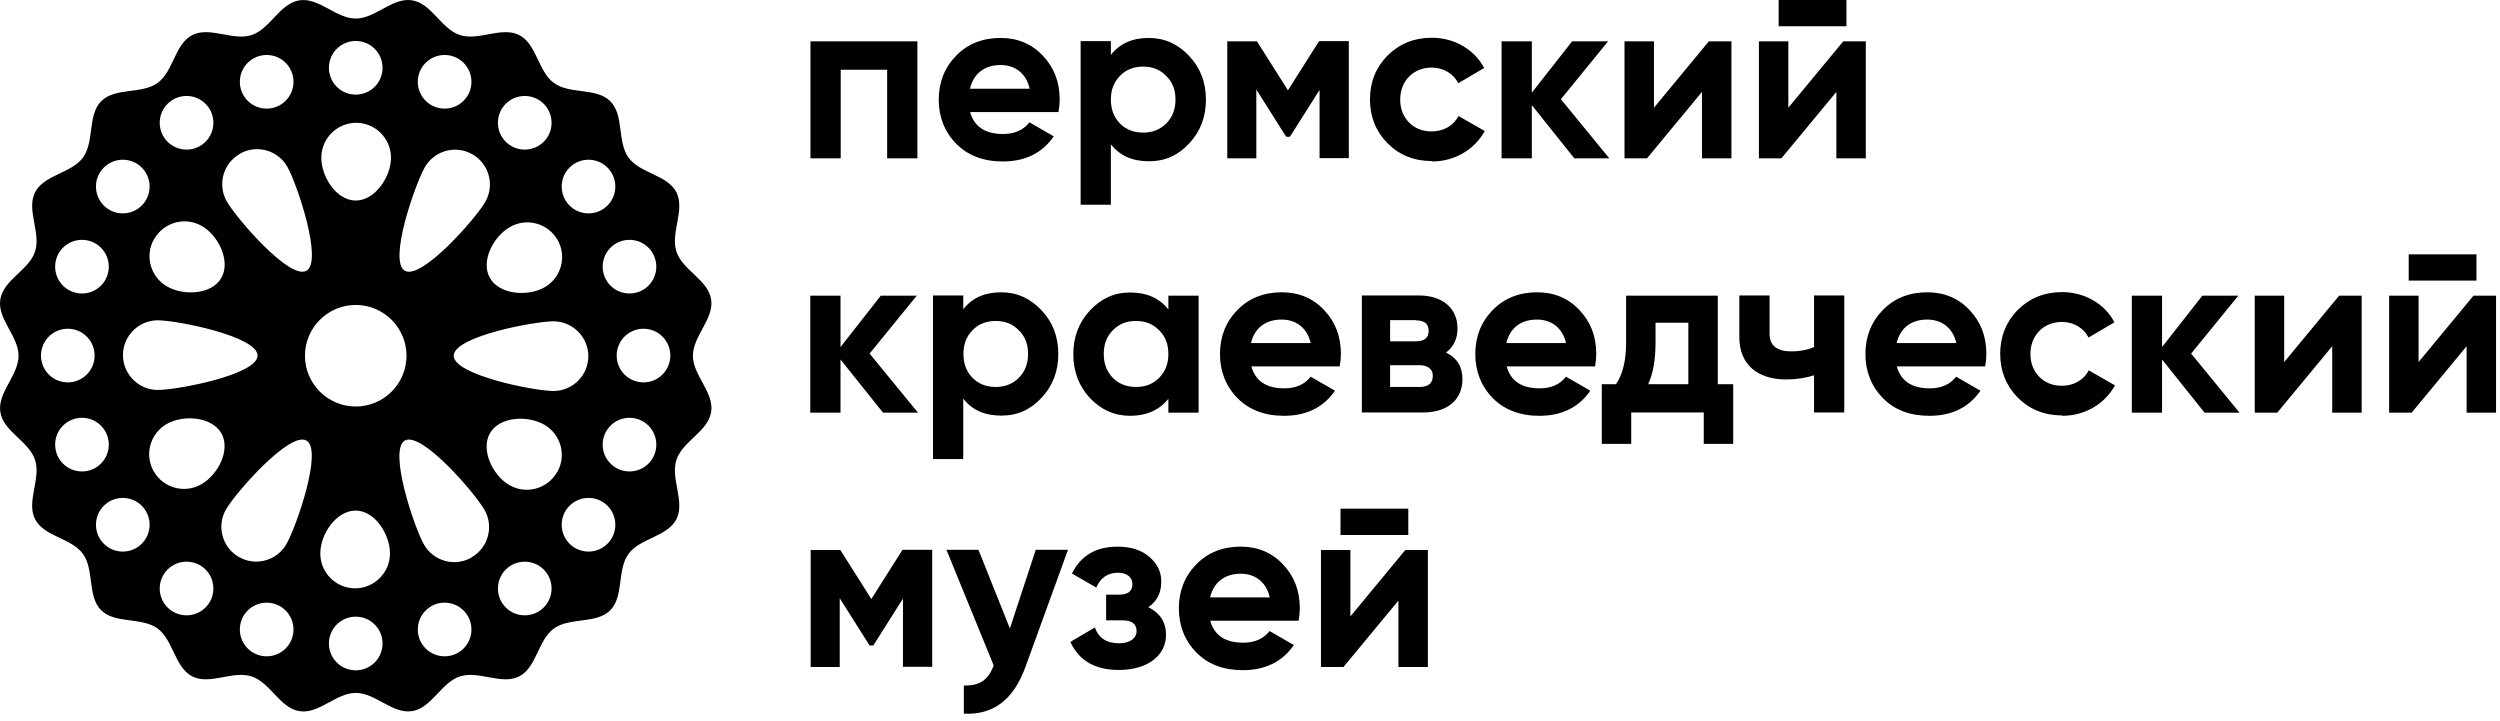
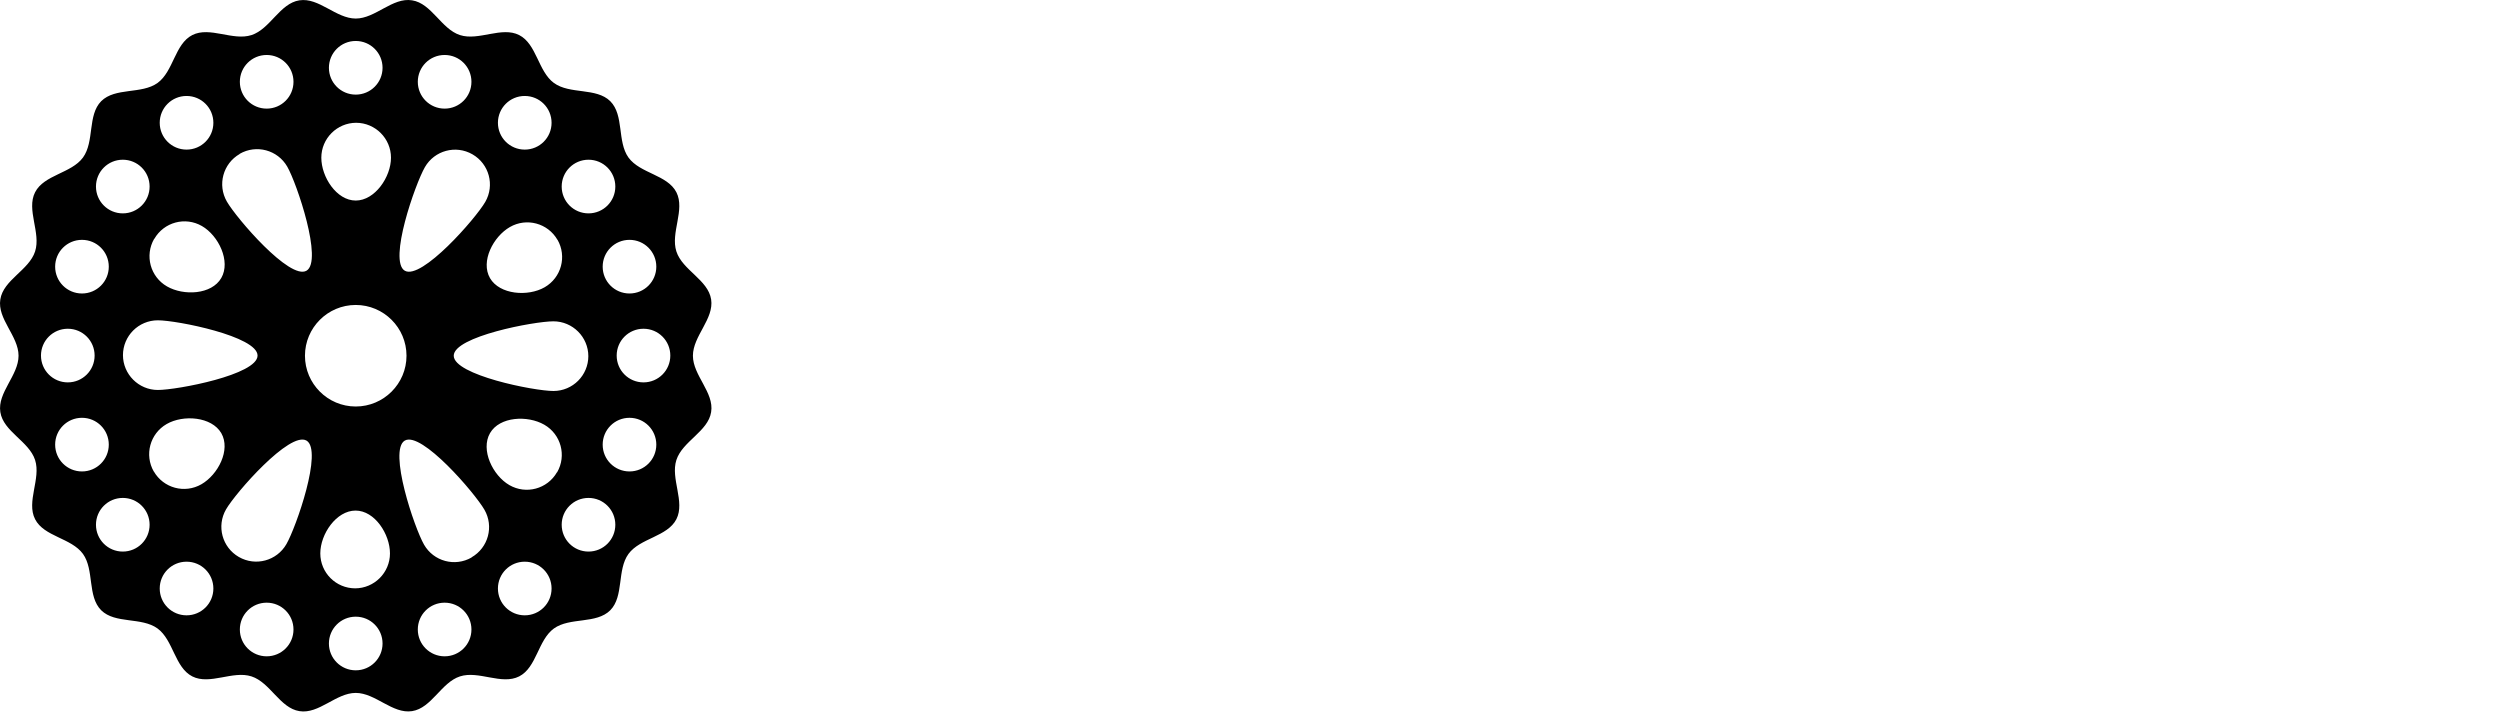
<svg xmlns="http://www.w3.org/2000/svg" width="253" height="73" viewBox="0 0 253 73" fill="none">
-   <path fill-rule="evenodd" clip-rule="evenodd" d="M82.02 4.18V16.02H85.08V7.06H89.78V16.02H92.84V4.18H82.02ZM98.16 8.98C98.52 7.46 99.62 6.58 101.26 6.58C102.66 6.58 103.84 7.36 104.2 8.98H98.16ZM107.12 11.34C107.2 10.9 107.24 10.48 107.24 10.08C107.24 8.3 106.68 6.84 105.54 5.64C104.42 4.44 102.98 3.84 101.26 3.84C99.44 3.84 97.92 4.44 96.76 5.64C95.6 6.82 95 8.32 95 10.08C95 11.84 95.6 13.36 96.78 14.56C97.96 15.74 99.52 16.34 101.48 16.34C103.76 16.34 105.48 15.48 106.64 13.8L104.18 12.38C103.58 13.16 102.68 13.56 101.52 13.56C99.7 13.56 98.58 12.82 98.18 11.34H107.1H107.12ZM113.34 12.5C112.72 11.86 112.42 11.06 112.42 10.08C112.42 9.1 112.72 8.3 113.34 7.68C113.96 7.04 114.74 6.74 115.68 6.74C116.62 6.74 117.4 7.04 118.02 7.68C118.66 8.3 118.96 9.1 118.96 10.08C118.96 11.06 118.66 11.86 118.02 12.5C117.4 13.12 116.62 13.42 115.68 13.42C114.74 13.42 113.96 13.12 113.34 12.5ZM116.26 3.84C114.6 3.84 113.32 4.4 112.42 5.56V4.16H109.36V20.72H112.42V14.6C113.32 15.76 114.6 16.32 116.26 16.32C117.92 16.32 119.22 15.72 120.34 14.52C121.48 13.32 122.04 11.82 122.04 10.08C122.04 8.34 121.48 6.86 120.34 5.66C119.22 4.46 117.86 3.84 116.26 3.84ZM133.48 4.18L130.34 9.14L127.2 4.18H124.2V16.02H127.14V9.06L130.16 13.84H130.54L133.54 9.1V16H136.5V4.16H133.5L133.48 4.18ZM144.92 16.34C147.22 16.34 149.22 15.14 150.26 13.26L147.6 11.74C147.12 12.7 146.1 13.3 144.88 13.3C143.96 13.3 143.2 13 142.6 12.4C142 11.78 141.7 11 141.7 10.08C141.7 8.18 143.04 6.84 144.88 6.84C146.08 6.84 147.1 7.46 147.58 8.42L150.2 6.88C149.22 5.02 147.2 3.82 144.9 3.82C143.12 3.82 141.64 4.42 140.42 5.62C139.24 6.82 138.64 8.3 138.64 10.06C138.64 11.82 139.24 13.3 140.42 14.5C141.62 15.7 143.12 16.3 144.9 16.3M157.98 10.02L162.74 4.18H159.1L155.02 9.38V4.18H151.96V16.02H155.02V10.64L159.32 16.02H162.86L157.96 10.04L157.98 10.02ZM167.38 10.9V4.18H164.4V16.02H166.68L172.24 9.3V16.02H175.22V4.18H172.94L167.38 10.9ZM180.98 10.9V4.18H178V16.02H180.28L185.84 9.3V16.02H188.82V4.18H186.54L180.98 10.9ZM186.86 2.66V0H180V2.66H186.86ZM88.02 35.76L92.78 29.92H89.14L85.06 35.12V29.92H82V41.76H85.06V36.38L89.36 41.76H92.9L88 35.78L88.02 35.76ZM98.42 38.24C97.8 37.6 97.5 36.8 97.5 35.82C97.5 34.84 97.8 34.04 98.42 33.42C99.04 32.78 99.82 32.48 100.76 32.48C101.7 32.48 102.48 32.78 103.1 33.42C103.74 34.04 104.04 34.84 104.04 35.82C104.04 36.8 103.74 37.6 103.1 38.24C102.48 38.86 101.7 39.16 100.76 39.16C99.82 39.16 99.04 38.86 98.42 38.24ZM101.32 29.58C99.66 29.58 98.38 30.14 97.48 31.3V29.9H94.42V46.46H97.48V40.34C98.38 41.5 99.66 42.06 101.32 42.06C102.98 42.06 104.28 41.46 105.4 40.26C106.54 39.06 107.1 37.56 107.1 35.82C107.1 34.08 106.54 32.6 105.4 31.4C104.28 30.2 102.92 29.58 101.32 29.58ZM112.62 38.24C112 37.6 111.7 36.8 111.7 35.82C111.7 34.84 112 34.04 112.62 33.42C113.24 32.78 114.02 32.48 114.96 32.48C115.9 32.48 116.68 32.78 117.3 33.42C117.94 34.04 118.24 34.84 118.24 35.82C118.24 36.8 117.94 37.6 117.3 38.24C116.66 38.88 115.9 39.16 114.96 39.16C114.02 39.16 113.24 38.86 112.62 38.24ZM118.24 31.32C117.32 30.16 116.04 29.6 114.38 29.6C112.72 29.6 111.44 30.22 110.3 31.42C109.18 32.62 108.62 34.1 108.62 35.84C108.62 37.58 109.18 39.08 110.3 40.28C111.44 41.48 112.78 42.08 114.38 42.08C115.98 42.08 117.32 41.52 118.24 40.36V41.76H121.3V29.92H118.24V31.32ZM126.6 34.72C126.96 33.2 128.06 32.34 129.7 32.34C131.1 32.34 132.28 33.12 132.64 34.72H126.6ZM135.58 37.08C135.66 36.64 135.7 36.22 135.7 35.82C135.7 34.04 135.14 32.58 134 31.38C132.88 30.18 131.44 29.58 129.72 29.58C127.9 29.58 126.38 30.18 125.22 31.38C124.06 32.56 123.46 34.06 123.46 35.82C123.46 37.58 124.06 39.1 125.24 40.3C126.42 41.48 127.98 42.08 129.94 42.08C132.22 42.08 133.94 41.22 135.1 39.54L132.64 38.12C132.04 38.9 131.14 39.3 129.98 39.3C128.16 39.3 127.04 38.56 126.64 37.08H135.56H135.58ZM140.68 39.16V36.96H143.68C144.5 36.96 145 37.36 145 38.02C145 38.78 144.56 39.16 143.68 39.16H140.68ZM143.28 32.42C144.16 32.42 144.58 32.78 144.58 33.48C144.58 34.18 144.16 34.54 143.28 34.54H140.68V32.4H143.28V32.42ZM146.34 35.68C147.12 35.08 147.5 34.28 147.5 33.24C147.5 31.26 146.06 29.9 143.58 29.9H137.82V41.74H144.04C146.58 41.74 148 40.36 148 38.38C148 37.12 147.46 36.22 146.34 35.68ZM152.44 34.72C152.8 33.2 153.9 32.34 155.54 32.34C156.94 32.34 158.12 33.12 158.48 34.72H152.44ZM161.42 37.08C161.5 36.64 161.54 36.22 161.54 35.82C161.54 34.04 160.98 32.58 159.84 31.38C158.72 30.18 157.28 29.58 155.56 29.58C153.74 29.58 152.22 30.18 151.06 31.38C149.9 32.56 149.3 34.06 149.3 35.82C149.3 37.58 149.9 39.1 151.08 40.3C152.26 41.48 153.82 42.08 155.78 42.08C158.06 42.08 159.78 41.22 160.94 39.54L158.48 38.12C157.88 38.9 156.98 39.3 155.82 39.3C154 39.3 152.88 38.56 152.48 37.08H161.4H161.42ZM166.8 38.88C167.3 37.76 167.54 36.38 167.54 34.7V32.66H170.86V38.88H166.82H166.8ZM173.84 29.92H164.56V34.7C164.56 36.48 164.22 37.88 163.54 38.88H162.1V44.92H165.08V41.74H172.42V44.92H175.4V38.88H173.84V29.92ZM183.58 35.12C182.9 35.42 182.14 35.56 181.28 35.56C179.82 35.56 179.08 34.96 179.08 33.78V29.9H176.02V34.14C176.02 36.9 177.88 38.4 180.76 38.4C181.76 38.4 182.7 38.26 183.58 37.98V41.74H186.64V29.9H183.58V35.1V35.12ZM191.94 34.72C192.3 33.2 193.4 32.34 195.04 32.34C196.44 32.34 197.62 33.12 197.98 34.72H191.94ZM200.9 37.08C200.98 36.64 201.02 36.22 201.02 35.82C201.02 34.04 200.46 32.58 199.32 31.38C198.2 30.18 196.76 29.58 195.04 29.58C193.22 29.58 191.7 30.18 190.54 31.38C189.38 32.56 188.78 34.06 188.78 35.82C188.78 37.58 189.38 39.1 190.56 40.3C191.74 41.5 193.3 42.08 195.26 42.08C197.54 42.08 199.26 41.22 200.42 39.54L197.96 38.12C197.36 38.9 196.46 39.3 195.3 39.3C193.48 39.3 192.36 38.56 191.96 37.08H200.88H200.9ZM208.7 42.08C211 42.08 213 40.88 214.04 39L211.38 37.48C210.9 38.44 209.88 39.04 208.66 39.04C207.74 39.04 206.98 38.74 206.38 38.14C205.78 37.52 205.48 36.74 205.48 35.82C205.48 33.92 206.82 32.58 208.66 32.58C209.86 32.58 210.88 33.2 211.36 34.16L213.98 32.62C213.02 30.76 210.98 29.56 208.68 29.56C206.9 29.56 205.42 30.16 204.2 31.36C203.02 32.56 202.42 34.04 202.42 35.8C202.42 37.56 203.02 39.04 204.2 40.24C205.4 41.44 206.9 42.04 208.68 42.04M221.76 35.76L226.52 29.92H222.88L218.8 35.12V29.92H215.74V41.76H218.8V36.38L223.1 41.76H226.64L221.74 35.78L221.76 35.76ZM231.16 36.64V29.92H228.18V41.76H230.46L236.02 35.04V41.76H239V29.92H236.72L231.16 36.64ZM244.76 36.64V29.92H241.78V41.76H244.06L249.62 35.04V41.76H252.6V29.92H250.32L244.76 36.64ZM250.62 28.4V25.74H243.76V28.4H250.62ZM91.32 55.66L88.18 60.62L85.04 55.66H82.04V67.5H84.98V60.54L88 65.32H88.38L91.38 60.58V67.48H94.34V55.64H91.34L91.32 55.66ZM102.2 63.6L99.02 55.64H95.78L100.56 67.34C100 68.84 99.14 69.4 97.54 69.38V72.22C100.5 72.38 102.58 70.82 103.78 67.48L108.08 55.64H104.82L102.2 63.6ZM116.22 61.44C117.1 60.84 117.52 60 117.52 58.84C117.52 57.86 117.12 57.04 116.32 56.36C115.54 55.68 114.46 55.32 113.1 55.32C110.92 55.32 109.38 56.22 108.48 58.04L110.94 59.46C111.38 58.46 112.12 57.96 113.14 57.96C114.02 57.96 114.6 58.4 114.6 59.1C114.6 59.84 114.16 60.18 113.22 60.18H111.94V62.78H113.62C114.54 62.78 115.02 63.14 115.02 63.86C115.02 64.58 114.38 65.1 113.24 65.1C111.98 65.1 111.18 64.56 110.8 63.5L108.32 64.96C109.2 66.86 110.82 67.8 113.22 67.8C116.24 67.8 118 66.26 118 64.26C118 62.96 117.4 62.04 116.2 61.44M122.46 60.46C122.82 58.94 123.92 58.06 125.56 58.06C126.96 58.06 128.14 58.84 128.5 60.46H122.46ZM131.42 62.82C131.5 62.38 131.54 61.96 131.54 61.56C131.54 59.78 130.98 58.32 129.84 57.12C128.72 55.92 127.28 55.32 125.56 55.32C123.74 55.32 122.22 55.92 121.06 57.12C119.9 58.3 119.3 59.8 119.3 61.56C119.3 63.32 119.9 64.84 121.08 66.04C122.26 67.24 123.82 67.82 125.78 67.82C128.06 67.82 129.78 66.96 130.94 65.28L128.48 63.86C127.88 64.64 126.98 65.04 125.82 65.04C124 65.04 122.88 64.3 122.48 62.82H131.4H131.42ZM136.66 62.38V55.66H133.68V67.5H135.96L141.52 60.78V67.5H144.5V55.66H142.22L136.66 62.38ZM142.52 54.14V51.48H135.66V54.14H142.52Z" fill="black" />
  <path fill-rule="evenodd" clip-rule="evenodd" d="M24.256 15.567C25.946 14.594 28.096 15.174 29.07 16.864C30.043 18.554 32.705 26.424 31.015 27.397C29.326 28.37 23.931 22.088 22.958 20.398C21.985 18.708 22.566 16.557 24.256 15.584M12.443 35.949C12.443 34.003 14.014 32.415 15.977 32.415C17.923 32.415 26.065 34.037 26.065 35.983C26.065 37.929 17.923 39.465 15.977 39.465C14.031 39.465 12.443 37.878 12.443 35.932V35.949ZM24.17 56.365C22.48 55.392 21.9 53.241 22.873 51.551C23.846 49.861 29.326 43.613 31.015 44.586C32.705 45.559 29.957 53.377 28.984 55.067C28.011 56.757 25.86 57.338 24.17 56.365ZM47.727 56.416C46.037 57.389 43.886 56.809 42.913 55.119C41.94 53.429 39.278 45.559 40.967 44.586C42.657 43.613 48.052 49.895 49.025 51.585C49.998 53.275 49.417 55.426 47.727 56.399V56.416ZM59.54 36.034C59.54 37.98 57.969 39.568 56.006 39.568C54.043 39.568 45.918 37.946 45.918 36C45.918 34.054 54.06 32.518 56.006 32.518C57.952 32.518 59.54 34.105 59.54 36.051V36.034ZM47.813 15.618C49.502 16.591 50.083 18.742 49.11 20.432C48.137 22.122 42.657 28.37 40.967 27.397C39.278 26.424 42.026 18.605 42.999 16.916C43.972 15.226 46.123 14.645 47.813 15.618ZM15.618 24.17C16.591 22.48 18.742 21.9 20.432 22.873C22.122 23.846 23.368 26.441 22.395 28.131C21.422 29.821 18.588 29.957 16.898 28.984C15.209 28.011 14.628 25.86 15.601 24.17H15.618ZM15.567 47.727C14.594 46.037 15.174 43.886 16.864 42.913C18.554 41.94 21.422 42.162 22.395 43.835C23.368 45.525 22.071 48.035 20.381 49.008C18.691 49.98 16.54 49.4 15.567 47.71V47.727ZM35.949 59.54C34.003 59.54 32.415 57.969 32.415 56.006C32.415 54.043 34.037 51.67 35.983 51.67C37.929 51.67 39.465 54.06 39.465 56.006C39.465 57.952 37.878 59.54 35.932 59.54H35.949ZM56.365 47.795C55.392 49.486 53.241 50.066 51.551 49.093C49.861 48.12 48.615 45.525 49.588 43.835C50.561 42.145 53.395 42.009 55.084 42.982C56.774 43.955 57.355 46.106 56.382 47.795H56.365ZM56.416 24.256C57.389 25.946 56.809 28.096 55.119 29.07C53.429 30.043 50.561 29.821 49.588 28.148C48.615 26.458 49.912 23.948 51.602 22.975C53.292 22.002 55.443 22.583 56.416 24.273V24.256ZM36.034 12.426C37.98 12.426 39.568 14.014 39.568 15.96C39.568 17.906 37.946 20.295 36 20.295C34.054 20.295 32.518 17.906 32.518 15.96C32.518 14.014 34.105 12.426 36.051 12.426H36.034ZM26.987 5.564C28.489 5.564 29.701 6.776 29.701 8.278C29.701 9.78 28.489 10.992 26.987 10.992C25.485 10.992 24.273 9.78 24.273 8.278C24.273 6.776 25.485 5.564 26.987 5.564ZM18.879 9.712C20.381 9.712 21.593 10.924 21.593 12.426C21.593 13.928 20.381 15.14 18.879 15.14C17.376 15.14 16.164 13.928 16.164 12.426C16.164 10.924 17.376 9.712 18.879 9.712ZM12.426 16.164C13.928 16.164 15.14 17.376 15.14 18.879C15.14 20.381 13.928 21.593 12.426 21.593C10.924 21.593 9.712 20.381 9.712 18.879C9.712 17.376 10.924 16.164 12.426 16.164ZM8.295 24.273C9.797 24.273 11.009 25.485 11.009 26.987C11.009 28.489 9.797 29.701 8.295 29.701C6.793 29.701 5.581 28.489 5.581 26.987C5.581 25.485 6.793 24.273 8.295 24.273ZM6.861 33.269C8.363 33.269 9.575 34.481 9.575 35.983C9.575 37.485 8.363 38.697 6.861 38.697C5.359 38.697 4.147 37.485 4.147 35.983C4.147 34.481 5.359 33.269 6.861 33.269ZM8.295 42.282C9.797 42.282 11.009 43.494 11.009 44.996C11.009 46.498 9.797 47.71 8.295 47.71C6.793 47.71 5.581 46.498 5.581 44.996C5.581 43.494 6.793 42.282 8.295 42.282ZM12.426 50.39C13.928 50.39 15.14 51.602 15.14 53.104C15.14 54.606 13.928 55.819 12.426 55.819C10.924 55.819 9.712 54.606 9.712 53.104C9.712 51.602 10.924 50.39 12.426 50.39ZM18.879 56.843C20.381 56.843 21.593 58.055 21.593 59.557C21.593 61.059 20.381 62.271 18.879 62.271C17.376 62.271 16.164 61.059 16.164 59.557C16.164 58.055 17.376 56.843 18.879 56.843ZM26.987 60.991C28.489 60.991 29.701 62.203 29.701 63.705C29.701 65.207 28.489 66.419 26.987 66.419C25.485 66.419 24.273 65.207 24.273 63.705C24.273 62.203 25.485 60.991 26.987 60.991ZM36 62.408C37.502 62.408 38.714 63.62 38.714 65.122C38.714 66.624 37.502 67.836 36 67.836C34.498 67.836 33.286 66.624 33.286 65.122C33.286 63.62 34.498 62.408 36 62.408ZM44.996 60.991C46.498 60.991 47.71 62.203 47.71 63.705C47.71 65.207 46.498 66.419 44.996 66.419C43.494 66.419 42.282 65.207 42.282 63.705C42.282 62.203 43.494 60.991 44.996 60.991ZM53.104 56.843C54.606 56.843 55.819 58.055 55.819 59.557C55.819 61.059 54.606 62.271 53.104 62.271C51.602 62.271 50.39 61.059 50.39 59.557C50.39 58.055 51.602 56.843 53.104 56.843ZM59.557 50.39C61.059 50.39 62.271 51.602 62.271 53.104C62.271 54.606 61.059 55.819 59.557 55.819C58.055 55.819 56.843 54.606 56.843 53.104C56.843 51.602 58.055 50.39 59.557 50.39ZM63.705 42.282C65.207 42.282 66.419 43.494 66.419 44.996C66.419 46.498 65.207 47.71 63.705 47.71C62.203 47.71 60.991 46.498 60.991 44.996C60.991 43.494 62.203 42.282 63.705 42.282ZM65.122 33.269C66.624 33.269 67.836 34.481 67.836 35.983C67.836 37.485 66.624 38.697 65.122 38.697C63.62 38.697 62.408 37.485 62.408 35.983C62.408 34.481 63.62 33.269 65.122 33.269ZM63.705 24.273C65.207 24.273 66.419 25.485 66.419 26.987C66.419 28.489 65.207 29.701 63.705 29.701C62.203 29.701 60.991 28.489 60.991 26.987C60.991 25.485 62.203 24.273 63.705 24.273ZM59.557 16.164C61.059 16.164 62.271 17.376 62.271 18.879C62.271 20.381 61.059 21.593 59.557 21.593C58.055 21.593 56.843 20.381 56.843 18.879C56.843 17.376 58.055 16.164 59.557 16.164ZM53.104 9.712C54.606 9.712 55.819 10.924 55.819 12.426C55.819 13.928 54.606 15.14 53.104 15.14C51.602 15.14 50.39 13.928 50.39 12.426C50.39 10.924 51.602 9.712 53.104 9.712ZM44.996 5.564C46.498 5.564 47.71 6.776 47.71 8.278C47.71 9.78 46.498 10.992 44.996 10.992C43.494 10.992 42.282 9.78 42.282 8.278C42.282 6.776 43.494 5.564 44.996 5.564ZM36 4.147C37.502 4.147 38.714 5.359 38.714 6.861C38.714 8.363 37.502 9.575 36 9.575C34.498 9.575 33.286 8.363 33.286 6.861C33.286 5.359 34.498 4.147 36 4.147ZM36 30.862C38.834 30.862 41.138 33.166 41.138 36C41.138 38.834 38.834 41.138 36 41.138C33.166 41.138 30.862 38.834 30.862 36C30.862 33.166 33.166 30.862 36 30.862ZM1.877 36C1.877 34.003 -0.291 32.279 0.033 30.299C0.34 28.318 2.935 27.345 3.55 25.451C4.164 23.556 2.645 21.234 3.55 19.459C4.454 17.684 7.22 17.547 8.397 15.943C9.575 14.321 8.841 11.658 10.241 10.241C11.658 8.824 14.321 9.558 15.943 8.397C17.564 7.22 17.684 4.454 19.459 3.55C21.234 2.645 23.556 4.164 25.451 3.55C27.345 2.935 28.318 0.34 30.299 0.033C32.279 -0.274 34.003 1.877 36 1.877C37.997 1.877 39.721 -0.291 41.701 0.033C43.682 0.34 44.655 2.935 46.549 3.55C48.444 4.164 50.766 2.645 52.541 3.55C54.316 4.454 54.453 7.22 56.057 8.397C57.679 9.575 60.342 8.841 61.759 10.241C63.176 11.658 62.442 14.321 63.602 15.943C64.78 17.564 67.546 17.684 68.451 19.459C69.355 21.234 67.836 23.556 68.451 25.451C69.065 27.345 71.66 28.318 71.967 30.299C72.274 32.279 70.123 34.003 70.123 36C70.123 37.997 72.291 39.721 71.967 41.701C71.66 43.664 69.065 44.655 68.451 46.549C67.836 48.444 69.355 50.766 68.451 52.541C67.546 54.316 64.78 54.453 63.602 56.057C62.425 57.679 63.159 60.342 61.759 61.759C60.342 63.176 57.679 62.442 56.057 63.602C54.436 64.78 54.316 67.546 52.541 68.451C50.766 69.355 48.444 67.836 46.549 68.451C44.655 69.065 43.682 71.66 41.701 71.967C39.721 72.274 37.997 70.123 36 70.123C34.003 70.123 32.279 72.291 30.299 71.967C28.335 71.66 27.345 69.065 25.451 68.451C23.556 67.836 21.234 69.355 19.459 68.451C17.684 67.546 17.547 64.78 15.943 63.602C14.321 62.425 11.658 63.159 10.241 61.759C8.824 60.342 9.558 57.679 8.397 56.057C7.22 54.436 4.454 54.316 3.55 52.541C2.645 50.766 4.164 48.444 3.55 46.549C2.935 44.655 0.34 43.682 0.033 41.701C-0.274 39.721 1.877 37.997 1.877 36Z" fill="black" />
</svg>